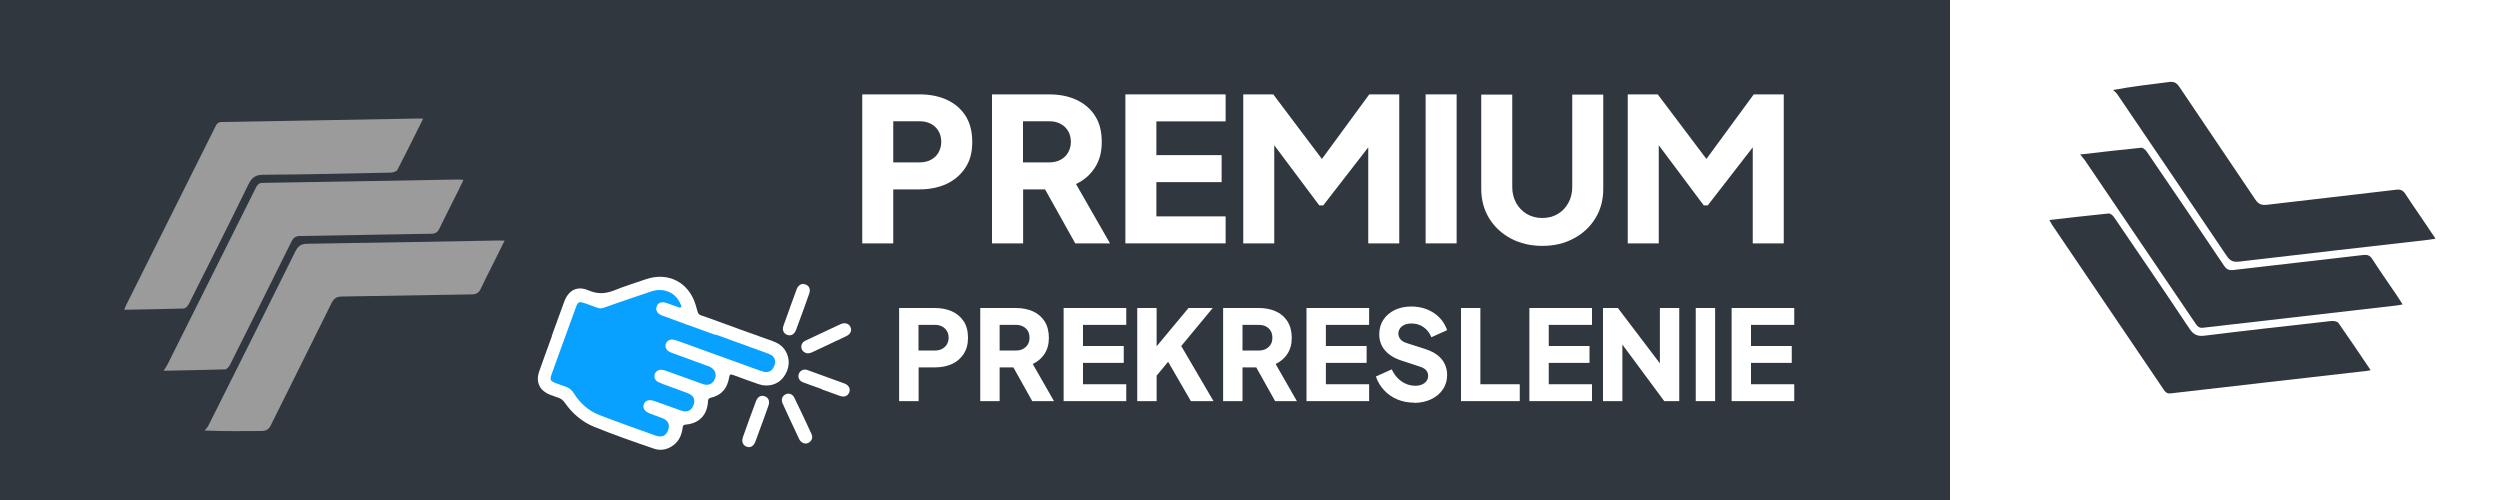
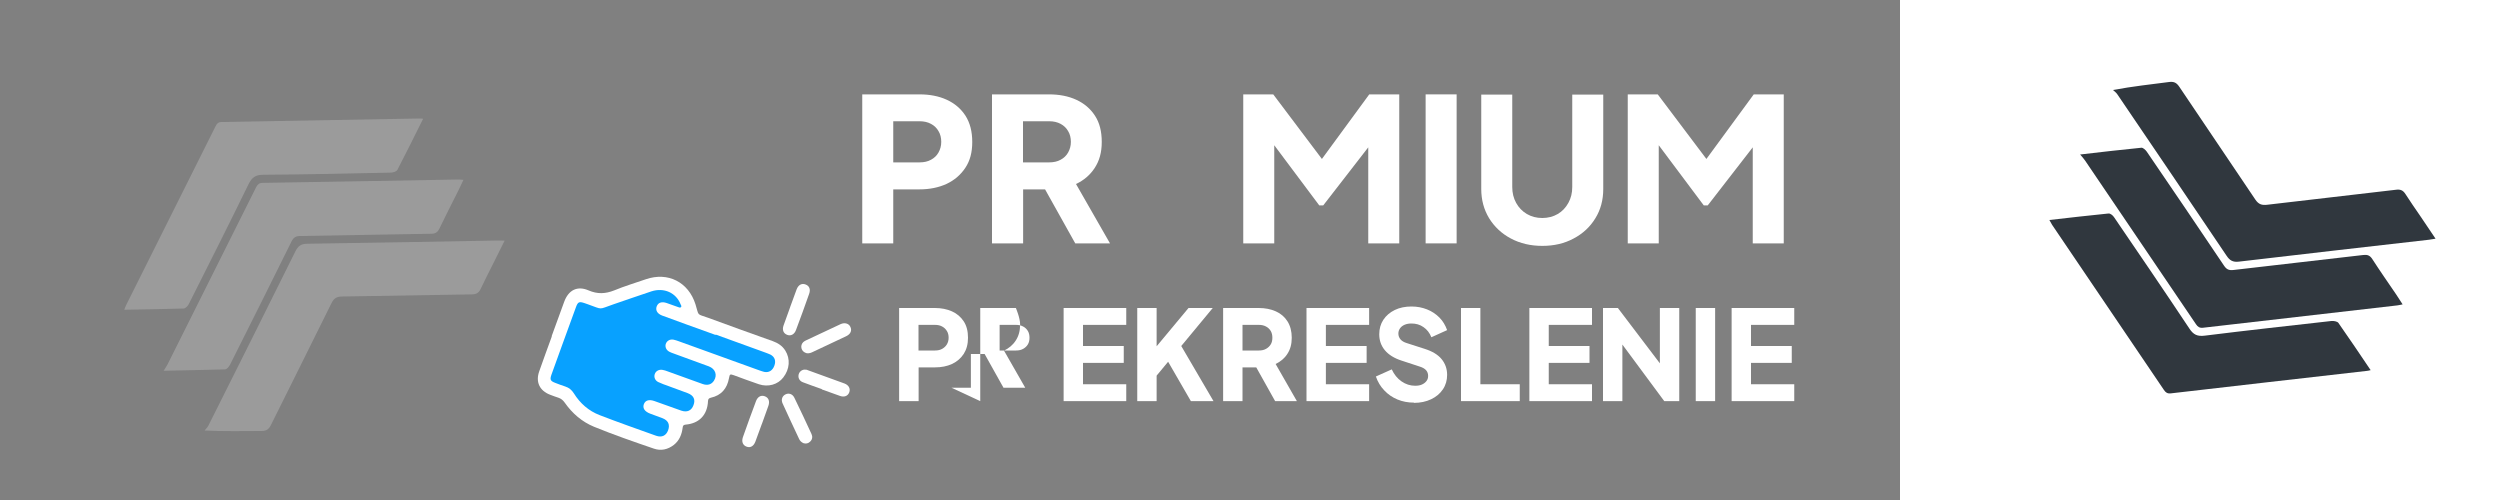
<svg xmlns="http://www.w3.org/2000/svg" id="Layer_1" data-name="Layer 1" viewBox="0 0 200 40">
  <rect x="0" y="0" width="200" height="40" fill="#808080" stroke="none" />
  <defs>
    <style> .cls-1 { fill: #fff; } .cls-2 { fill: #30373e; } .cls-3 { fill: #08a1ff; } .cls-4 { fill: #9b9b9b; } </style>
  </defs>
  <rect class="cls-1" x="152" width="48" height="40" />
-   <rect class="cls-2" width="156" height="40" />
  <g>
    <path class="cls-4" d="m37.08,14.38c-.15.32-.28.59-.41.86-.51,1.02-1.03,2.03-1.52,3.05-.15.31-.34.41-.67.41-3.49.05-6.97.13-10.46.18-.36,0-.54.12-.7.44-1.63,3.29-3.27,6.58-4.92,9.86-.08.15-.25.36-.39.37-1.58.05-3.16.07-4.92.11.15-.24.25-.38.33-.54,2.36-4.71,4.72-9.43,7.07-14.14.12-.23.24-.35.52-.35,5.22-.08,10.44-.18,15.67-.27.12,0,.24.02.42.03Z" />
    <path class="cls-4" d="m33.85,9.5c-.7,1.41-1.37,2.76-2.06,4.09-.07.13-.35.22-.54.22-3.39.07-6.79.15-10.18.17-.61,0-.91.2-1.18.74-1.57,3.22-3.18,6.41-4.79,9.61-.08.15-.26.34-.4.35-1.56.05-3.13.07-4.76.1.07-.17.11-.3.17-.41,2.38-4.75,4.75-9.51,7.13-14.26.11-.23.23-.35.51-.35,5.27-.09,10.53-.18,15.8-.28.08,0,.15,0,.3.02Z" />
    <path class="cls-4" d="m40.37,19.25c-.35.7-.67,1.34-.99,1.99-.31.62-.63,1.23-.92,1.86-.15.32-.34.44-.7.45-3.45.05-6.91.12-10.36.17-.44,0-.68.12-.88.53-1.6,3.25-3.23,6.49-4.84,9.74-.17.35-.37.49-.77.49-1.46,0-2.91.04-4.54-.04.1-.13.23-.25.3-.39,2.33-4.64,4.65-9.28,6.96-13.94.21-.42.44-.6.93-.61,5.1-.07,10.19-.17,15.29-.26.15,0,.3,0,.52.01Z" />
  </g>
  <g>
    <path class="cls-2" d="m192.21,24.35c-.19-.29-.35-.55-.52-.8-.64-.94-1.29-1.87-1.91-2.83-.19-.29-.39-.36-.72-.32-3.46.41-6.93.79-10.39,1.2-.36.04-.55-.05-.75-.35-2.05-3.05-4.11-6.09-6.18-9.12-.1-.14-.3-.33-.44-.31-1.57.15-3.14.34-4.89.54.18.21.3.34.4.49,2.96,4.36,5.91,8.72,8.87,13.09.14.21.29.31.56.28,5.19-.6,10.38-1.2,15.56-1.79.12-.01.23-.05.41-.08Z" />
    <path class="cls-2" d="m189.65,29.61c-.88-1.3-1.72-2.56-2.58-3.78-.09-.12-.38-.17-.56-.15-3.37.38-6.75.75-10.11,1.17-.61.08-.93-.07-1.26-.58-1.98-2.98-4-5.94-6.02-8.9-.09-.14-.3-.31-.44-.29-1.56.15-3.11.34-4.73.52.09.16.15.28.22.39,2.98,4.4,5.96,8.8,8.94,13.2.14.21.28.31.55.28,5.23-.61,10.47-1.2,15.7-1.8.07,0,.15-.03.3-.06Z" />
    <path class="cls-2" d="m194.84,19.09c-.44-.65-.84-1.24-1.24-1.84-.39-.57-.79-1.14-1.16-1.72-.19-.3-.4-.4-.76-.35-3.43.41-6.87.79-10.3,1.2-.44.05-.69-.03-.95-.41-2.02-3.01-4.06-6.01-6.08-9.02-.22-.33-.43-.44-.82-.39-1.44.19-2.89.34-4.49.64.12.11.26.21.35.35,2.92,4.3,5.83,8.59,8.73,12.9.26.39.51.54,1,.48,5.06-.6,10.13-1.17,15.19-1.75.15-.02.3-.05.51-.08Z" />
  </g>
  <g>
    <path class="cls-1" d="m68.98,19.47V7.55h4.58c.82,0,1.55.14,2.18.43.63.29,1.13.71,1.5,1.28.36.57.54,1.26.54,2.1s-.18,1.5-.55,2.06-.87.99-1.5,1.29c-.63.29-1.36.44-2.17.44h-2.1v4.32h-2.48Zm2.48-6.48h2.11c.35,0,.66-.07.91-.21.26-.14.46-.33.6-.58.14-.25.22-.53.22-.85s-.07-.62-.22-.86c-.14-.25-.34-.44-.6-.58-.26-.14-.56-.21-.91-.21h-2.11v3.28Z" />
    <path class="cls-1" d="m79.36,19.47V7.55h4.56c.82,0,1.55.14,2.18.43s1.13.71,1.5,1.28.54,1.26.54,2.1-.19,1.5-.56,2.07c-.37.57-.88,1-1.5,1.29l2.72,4.75h-2.78l-2.94-5.26,1.6.94h-2.83v4.32h-2.48Zm2.48-6.48h2.1c.35,0,.66-.07.91-.21.26-.14.46-.33.6-.58.14-.25.22-.53.22-.85s-.07-.62-.22-.86c-.14-.25-.34-.44-.6-.58s-.56-.21-.91-.21h-2.1v3.28Z" />
-     <path class="cls-1" d="m90.03,19.47V7.55h8.02v2.16h-5.54v2.7h5.22v2.16h-5.22v2.74h5.54v2.16h-8.02Z" />
    <path class="cls-1" d="m99.46,19.47V7.55h2.4l4.46,5.92h-1.12l4.34-5.92h2.4v11.92h-2.48v-9.18l.99.22-4.59,5.92h-.32l-4.43-5.92.83-.22v9.18h-2.48Z" />
    <path class="cls-1" d="m114.05,19.47V7.55h2.48v11.92h-2.48Z" />
    <path class="cls-1" d="m123.38,19.67c-.94,0-1.78-.2-2.51-.59-.74-.39-1.32-.94-1.74-1.62-.42-.69-.63-1.47-.63-2.34v-7.55h2.48v7.39c0,.47.1.89.31,1.27s.49.67.86.89c.36.21.77.32,1.23.32s.88-.11,1.24-.32c.36-.21.64-.51.85-.89s.31-.8.31-1.27v-7.39h2.48v7.55c0,.88-.21,1.66-.63,2.34-.42.69-1,1.23-1.74,1.62-.74.4-1.57.59-2.51.59Z" />
    <path class="cls-1" d="m130.22,19.47V7.55h2.4l4.46,5.92h-1.12l4.34-5.92h2.4v11.92h-2.48v-9.18l.99.22-4.59,5.92h-.32l-4.43-5.92.83-.22v9.18h-2.48Z" />
  </g>
  <g>
    <path class="cls-1" d="m71.93,32.09v-7.45h2.86c.51,0,.97.09,1.37.27.4.18.71.45.94.8s.34.79.34,1.31-.12.94-.34,1.29c-.23.35-.54.62-.94.81-.4.18-.85.27-1.36.27h-1.31v2.7h-1.55Zm1.55-4.05h1.32c.22,0,.41-.04.57-.13.16-.09.29-.21.38-.36.09-.15.14-.33.14-.53s-.04-.39-.14-.54c-.09-.15-.21-.27-.38-.36-.16-.09-.35-.13-.57-.13h-1.32v2.05Z" />
-     <path class="cls-1" d="m78.42,32.09v-7.45h2.85c.51,0,.97.09,1.37.27.4.18.71.45.93.8s.34.79.34,1.31-.12.94-.35,1.29c-.23.36-.55.62-.94.81l1.7,2.97h-1.74l-1.84-3.29,1,.59h-1.77v2.7h-1.55Zm1.55-4.05h1.31c.22,0,.41-.04.57-.13.16-.09.29-.21.38-.36s.13-.33.13-.53-.04-.39-.13-.54-.21-.27-.38-.36-.35-.13-.57-.13h-1.31v2.05Z" />
+     <path class="cls-1" d="m78.42,32.09v-7.45h2.85s.34.79.34,1.31-.12.94-.35,1.29c-.23.36-.55.62-.94.81l1.7,2.97h-1.74l-1.84-3.29,1,.59h-1.77v2.7h-1.55Zm1.55-4.05h1.31c.22,0,.41-.04.57-.13.16-.09.29-.21.38-.36s.13-.33.13-.53-.04-.39-.13-.54-.21-.27-.38-.36-.35-.13-.57-.13h-1.31v2.05Z" />
    <path class="cls-1" d="m85.09,32.09v-7.45h5.01v1.35h-3.46v1.69h3.26v1.35h-3.26v1.71h3.46v1.35h-5.01Z" />
    <path class="cls-1" d="m90.98,32.09v-7.45h1.55v3.73l-.43-.15,2.98-3.58h1.94l-2.95,3.56.09-1.1,2.92,4.99h-1.81l-1.82-3.15-.92,1.11v2.04h-1.55Z" />
    <path class="cls-1" d="m97.85,32.09v-7.45h2.85c.51,0,.97.09,1.37.27.4.18.71.45.93.8s.34.79.34,1.31-.12.94-.35,1.29c-.23.36-.55.62-.94.81l1.7,2.97h-1.74l-1.84-3.29,1,.59h-1.77v2.7h-1.55Zm1.55-4.05h1.31c.22,0,.41-.04.57-.13.16-.09.29-.21.38-.36s.13-.33.13-.53-.04-.39-.13-.54-.21-.27-.38-.36-.35-.13-.57-.13h-1.31v2.05Z" />
    <path class="cls-1" d="m104.52,32.09v-7.45h5.01v1.35h-3.46v1.69h3.26v1.35h-3.26v1.71h3.46v1.35h-5.01Z" />
    <path class="cls-1" d="m113.12,32.21c-.47,0-.91-.08-1.32-.25s-.76-.41-1.06-.73c-.3-.31-.52-.68-.67-1.11l1.27-.57c.19.41.45.73.78.96s.7.35,1.09.35c.21,0,.4-.03.55-.1s.27-.16.36-.28c.09-.12.13-.25.13-.41,0-.17-.05-.32-.16-.45-.11-.12-.27-.22-.5-.29l-1.46-.48c-.59-.19-1.04-.47-1.34-.83-.3-.36-.45-.78-.45-1.28,0-.44.11-.83.33-1.16.22-.33.52-.59.91-.78s.84-.28,1.34-.28c.45,0,.86.08,1.24.23s.71.37.99.65c.28.28.48.62.62,1.01l-1.26.57c-.14-.35-.35-.62-.63-.81-.28-.2-.6-.29-.96-.29-.21,0-.39.03-.55.1s-.28.16-.37.29-.13.26-.13.42c0,.17.06.33.17.46s.28.23.51.3l1.43.46c.6.19,1.05.46,1.34.81s.45.77.45,1.27c0,.43-.11.82-.34,1.16-.23.34-.54.6-.94.79s-.86.29-1.38.29Z" />
    <path class="cls-1" d="m116.88,32.09v-7.45h1.55v6.1h3.15v1.35h-4.7Z" />
    <path class="cls-1" d="m122.35,32.09v-7.45h5.01v1.35h-3.46v1.69h3.26v1.35h-3.26v1.71h3.46v1.35h-5.01Z" />
    <path class="cls-1" d="m128.24,32.09v-7.45h1.19l4,5.27-.64.15v-5.42h1.55v7.45h-1.2l-3.93-5.31.58-.15v5.46h-1.55Z" />
    <path class="cls-1" d="m135.66,32.09v-7.45h1.55v7.45h-1.55Z" />
    <path class="cls-1" d="m138.53,32.09v-7.45h5.01v1.35h-3.46v1.69h3.26v1.35h-3.26v1.71h3.46v1.35h-5.01Z" />
  </g>
  <g>
    <path class="cls-1" d="m44.13,26.9c.33-.92.67-1.85,1.01-2.77.34-.92,1.04-1.29,1.94-.9.72.31,1.35.28,2.06,0,.82-.34,1.69-.6,2.53-.89,1.77-.61,3.41.23,3.97,2.01.3.97.06.73,1.03,1.08,1.71.63,3.43,1.25,5.15,1.86.41.15.76.37,1,.75.42.67.36,1.49-.16,2.16-.43.56-1.2.79-1.95.54-.67-.22-1.33-.48-2-.72-.31-.11-.33-.09-.39.23-.15.83-.61,1.38-1.46,1.57-.16.04-.21.11-.22.27-.05,1.11-.71,1.79-1.8,1.88-.19.02-.21.11-.23.26-.07.53-.26,1.01-.7,1.36-.48.37-1.03.5-1.6.3-1.61-.55-3.22-1.11-4.79-1.75-.97-.4-1.75-1.08-2.35-1.94-.13-.18-.28-.31-.49-.38-.23-.07-.45-.16-.67-.24-.84-.32-1.18-1.02-.87-1.88.33-.94.67-1.87,1.01-2.8Z" />
    <path class="cls-1" d="m64.29,35.46c-.18-.08-.29-.19-.36-.34-.44-.94-.89-1.89-1.32-2.84-.14-.3-.04-.6.23-.73.26-.13.56-.04.71.27.47.96.92,1.93,1.37,2.9.1.22.07.44-.11.61-.15.15-.34.18-.51.13Z" />
    <path class="cls-1" d="m64.46,28.23c-.37-.12-.48-.59-.2-.86.06-.05.13-.1.2-.13.93-.44,1.86-.88,2.79-1.31.33-.15.66-.05.78.22.14.29.02.58-.34.75-.91.43-1.83.86-2.74,1.29-.16.07-.32.1-.49.05Z" />
    <path class="cls-1" d="m65.75,31.13c-.51-.18-1.02-.36-1.52-.55-.26-.1-.38-.32-.35-.56.03-.24.22-.42.45-.45.11-.01.21,0,.31.05.97.35,1.95.7,2.92,1.06.34.13.49.41.38.71-.11.29-.4.41-.75.28-.48-.17-.97-.35-1.45-.52h0Z" />
    <path class="cls-1" d="m63.21,24.57c.17-.47.34-.95.52-1.42.14-.37.42-.51.72-.39.3.11.41.39.28.75-.34.97-.69,1.93-1.05,2.89-.13.35-.41.5-.7.39-.3-.11-.42-.39-.3-.74.17-.49.35-.98.53-1.47Z" />
    <path class="cls-1" d="m60.95,33.91c-.17.47-.34.95-.52,1.42-.14.37-.41.52-.71.4-.29-.11-.41-.39-.29-.75.34-.97.69-1.93,1.05-2.89.13-.35.4-.5.7-.39.31.11.42.4.29.77-.17.48-.35.96-.52,1.45Z" />
    <path class="cls-3" d="m57.27,26.77c1.33.48,2.67.97,4,1.45.12.05.25.09.37.15.34.18.45.5.31.88-.14.39-.44.58-.82.5-.13-.03-.25-.08-.38-.12-2.15-.78-4.3-1.56-6.45-2.33-.14-.05-.28-.1-.43-.13-.28-.05-.53.1-.61.35-.07.24.04.49.29.62.11.06.23.1.34.14.94.34,1.88.68,2.82,1.03.52.2.69.69.41,1.14-.2.31-.51.41-.91.27-.93-.33-1.87-.67-2.8-1.01-.13-.05-.27-.1-.41-.12-.28-.05-.54.09-.62.34-.08.24.02.5.27.63.27.13.56.23.84.33.51.19,1.02.37,1.52.56.48.18.64.51.47.96-.16.44-.51.6-.98.44-.71-.25-1.42-.51-2.13-.76-.44-.16-.74-.07-.86.24-.12.32.06.59.5.76.33.12.67.24,1,.37.45.18.6.51.44.96-.16.43-.5.6-.96.44-1.51-.54-3.02-1.07-4.52-1.65-.88-.34-1.56-.94-2.06-1.74-.17-.27-.38-.45-.69-.55-.27-.08-.53-.19-.8-.29-.39-.15-.44-.26-.31-.64.28-.79.57-1.58.86-2.38.36-1.01.73-2.02,1.1-3.02.16-.45.26-.49.72-.33.08.03.15.05.23.08,1.26.44.79.44,2.07,0,1.01-.34,2.01-.7,3.02-1.03,1.01-.33,1.98.11,2.34,1.04.03.07.1.15.03.22-.07.08-.17.01-.25-.01-.3-.1-.6-.22-.9-.32-.39-.13-.67-.04-.79.26-.12.3.03.59.42.74,1.26.47,2.53.92,3.8,1.38.16.06.32.11.47.17Z" />
  </g>
</svg>